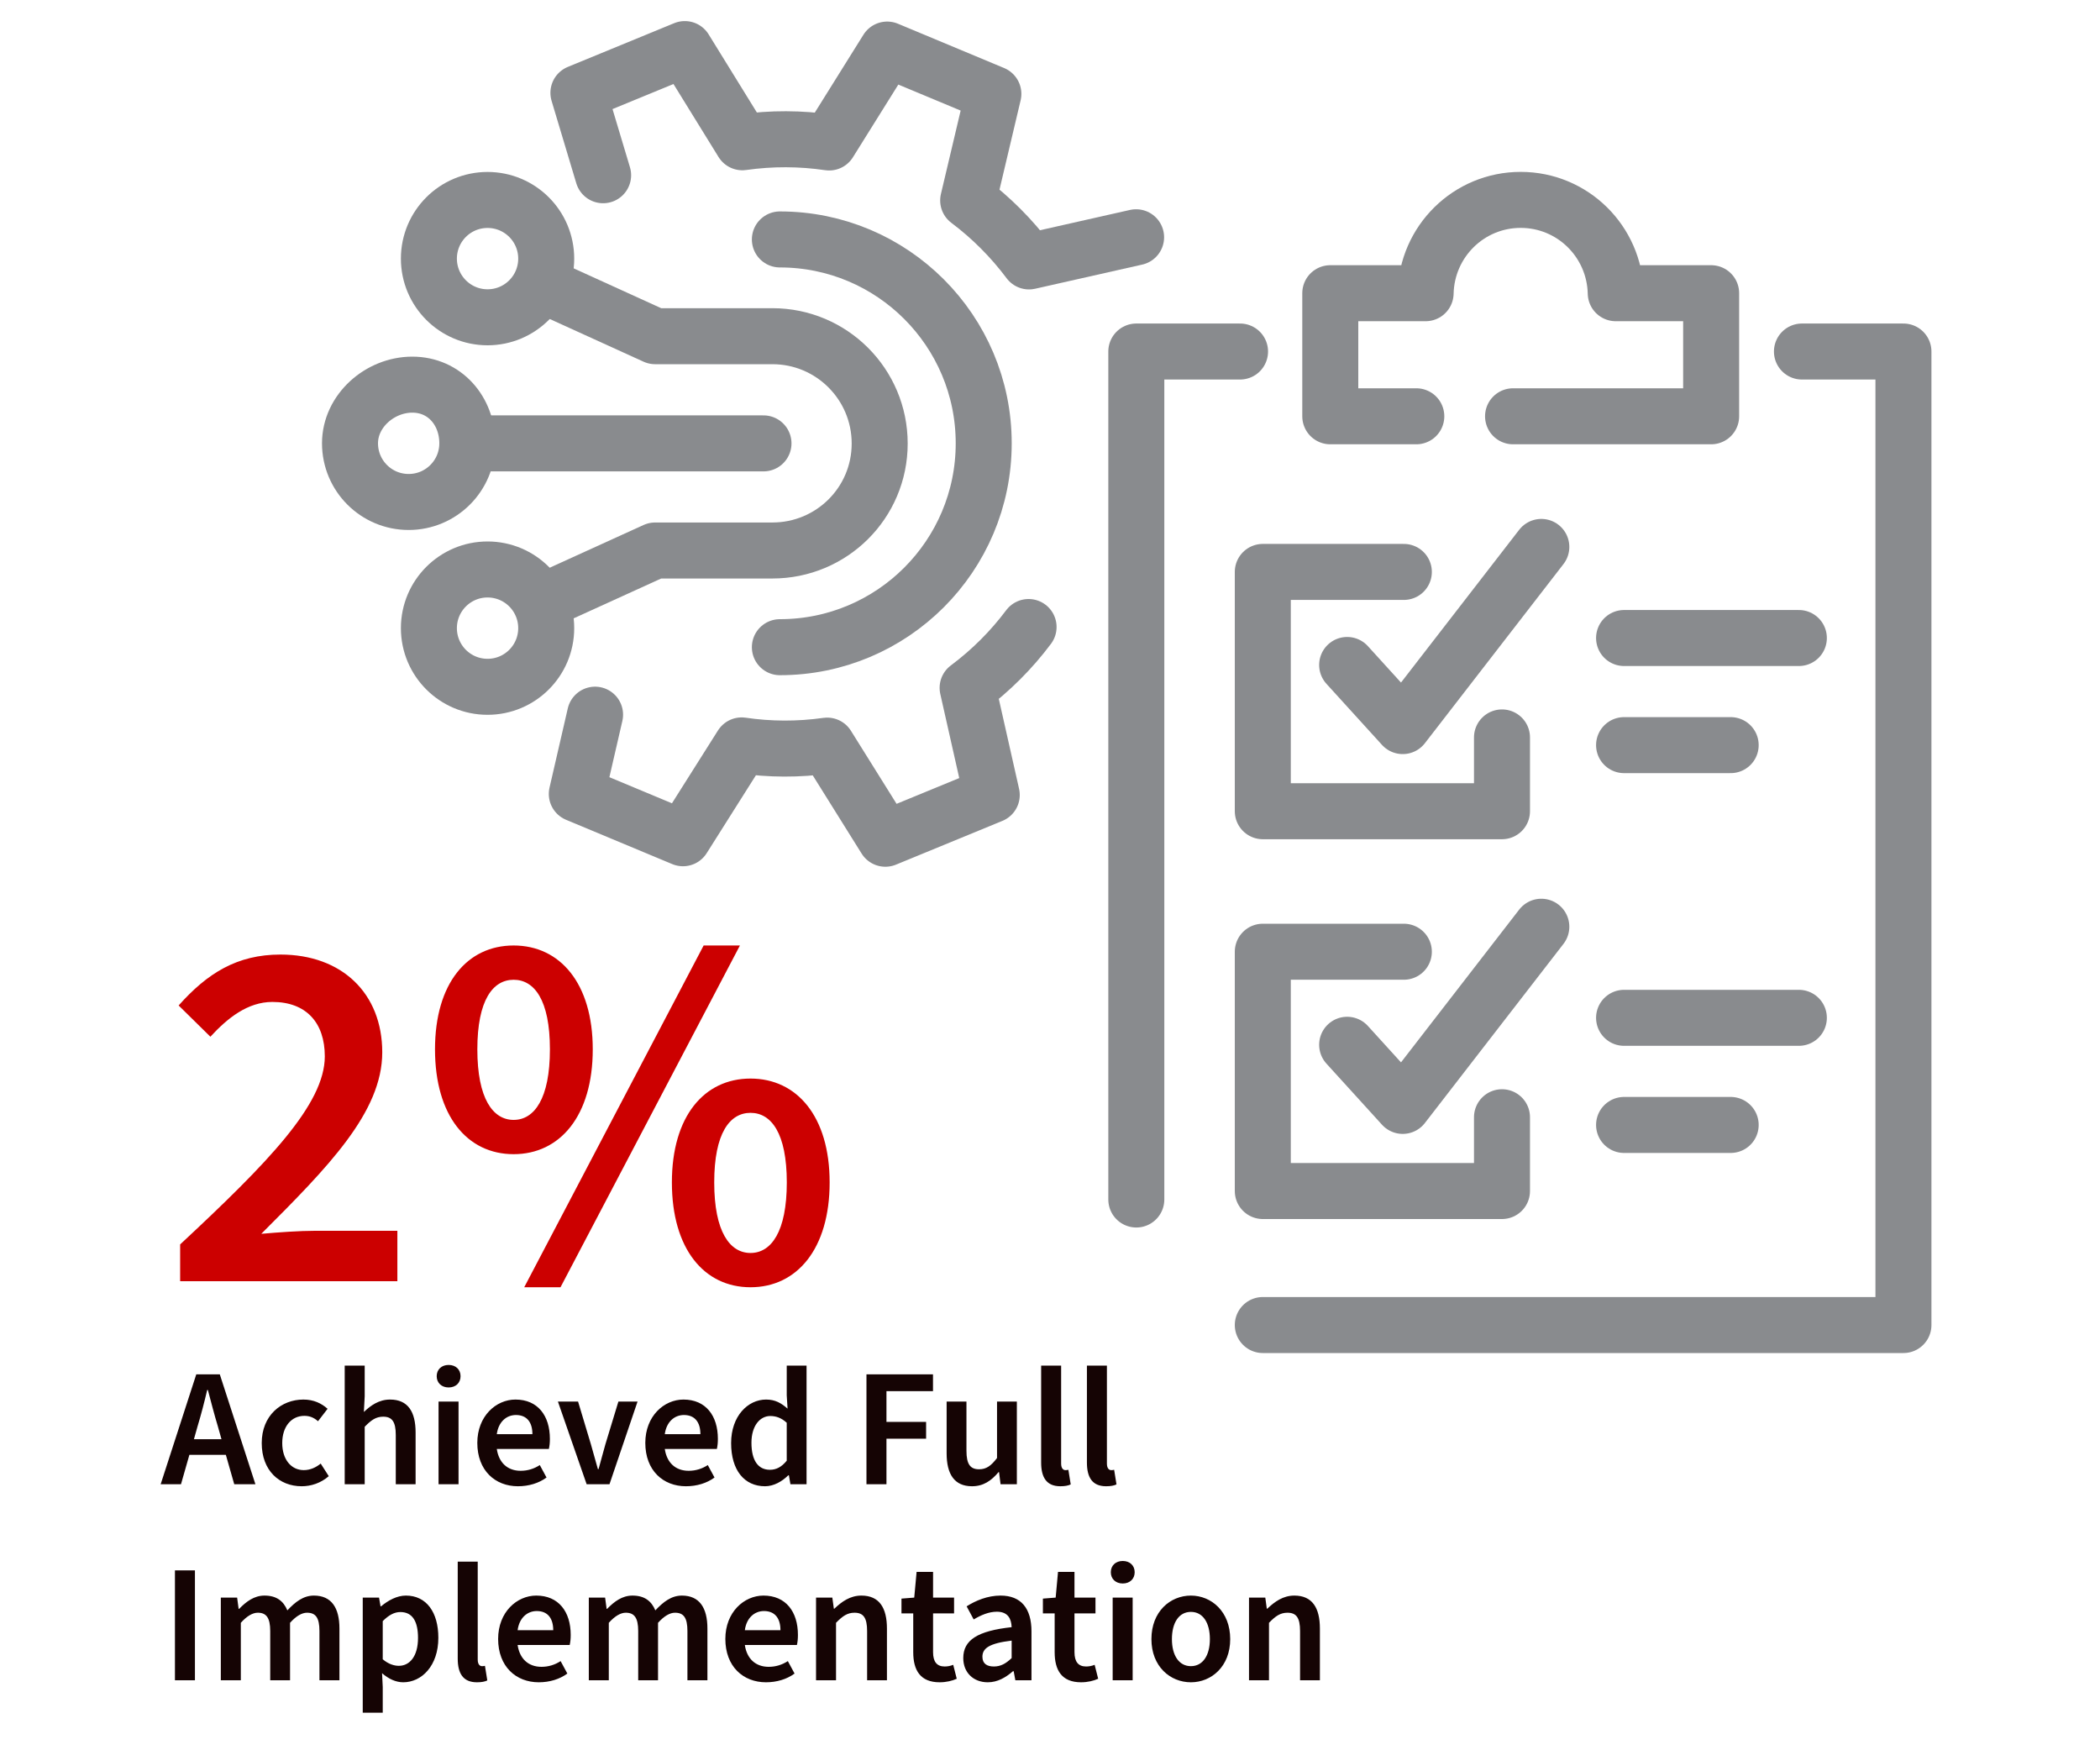
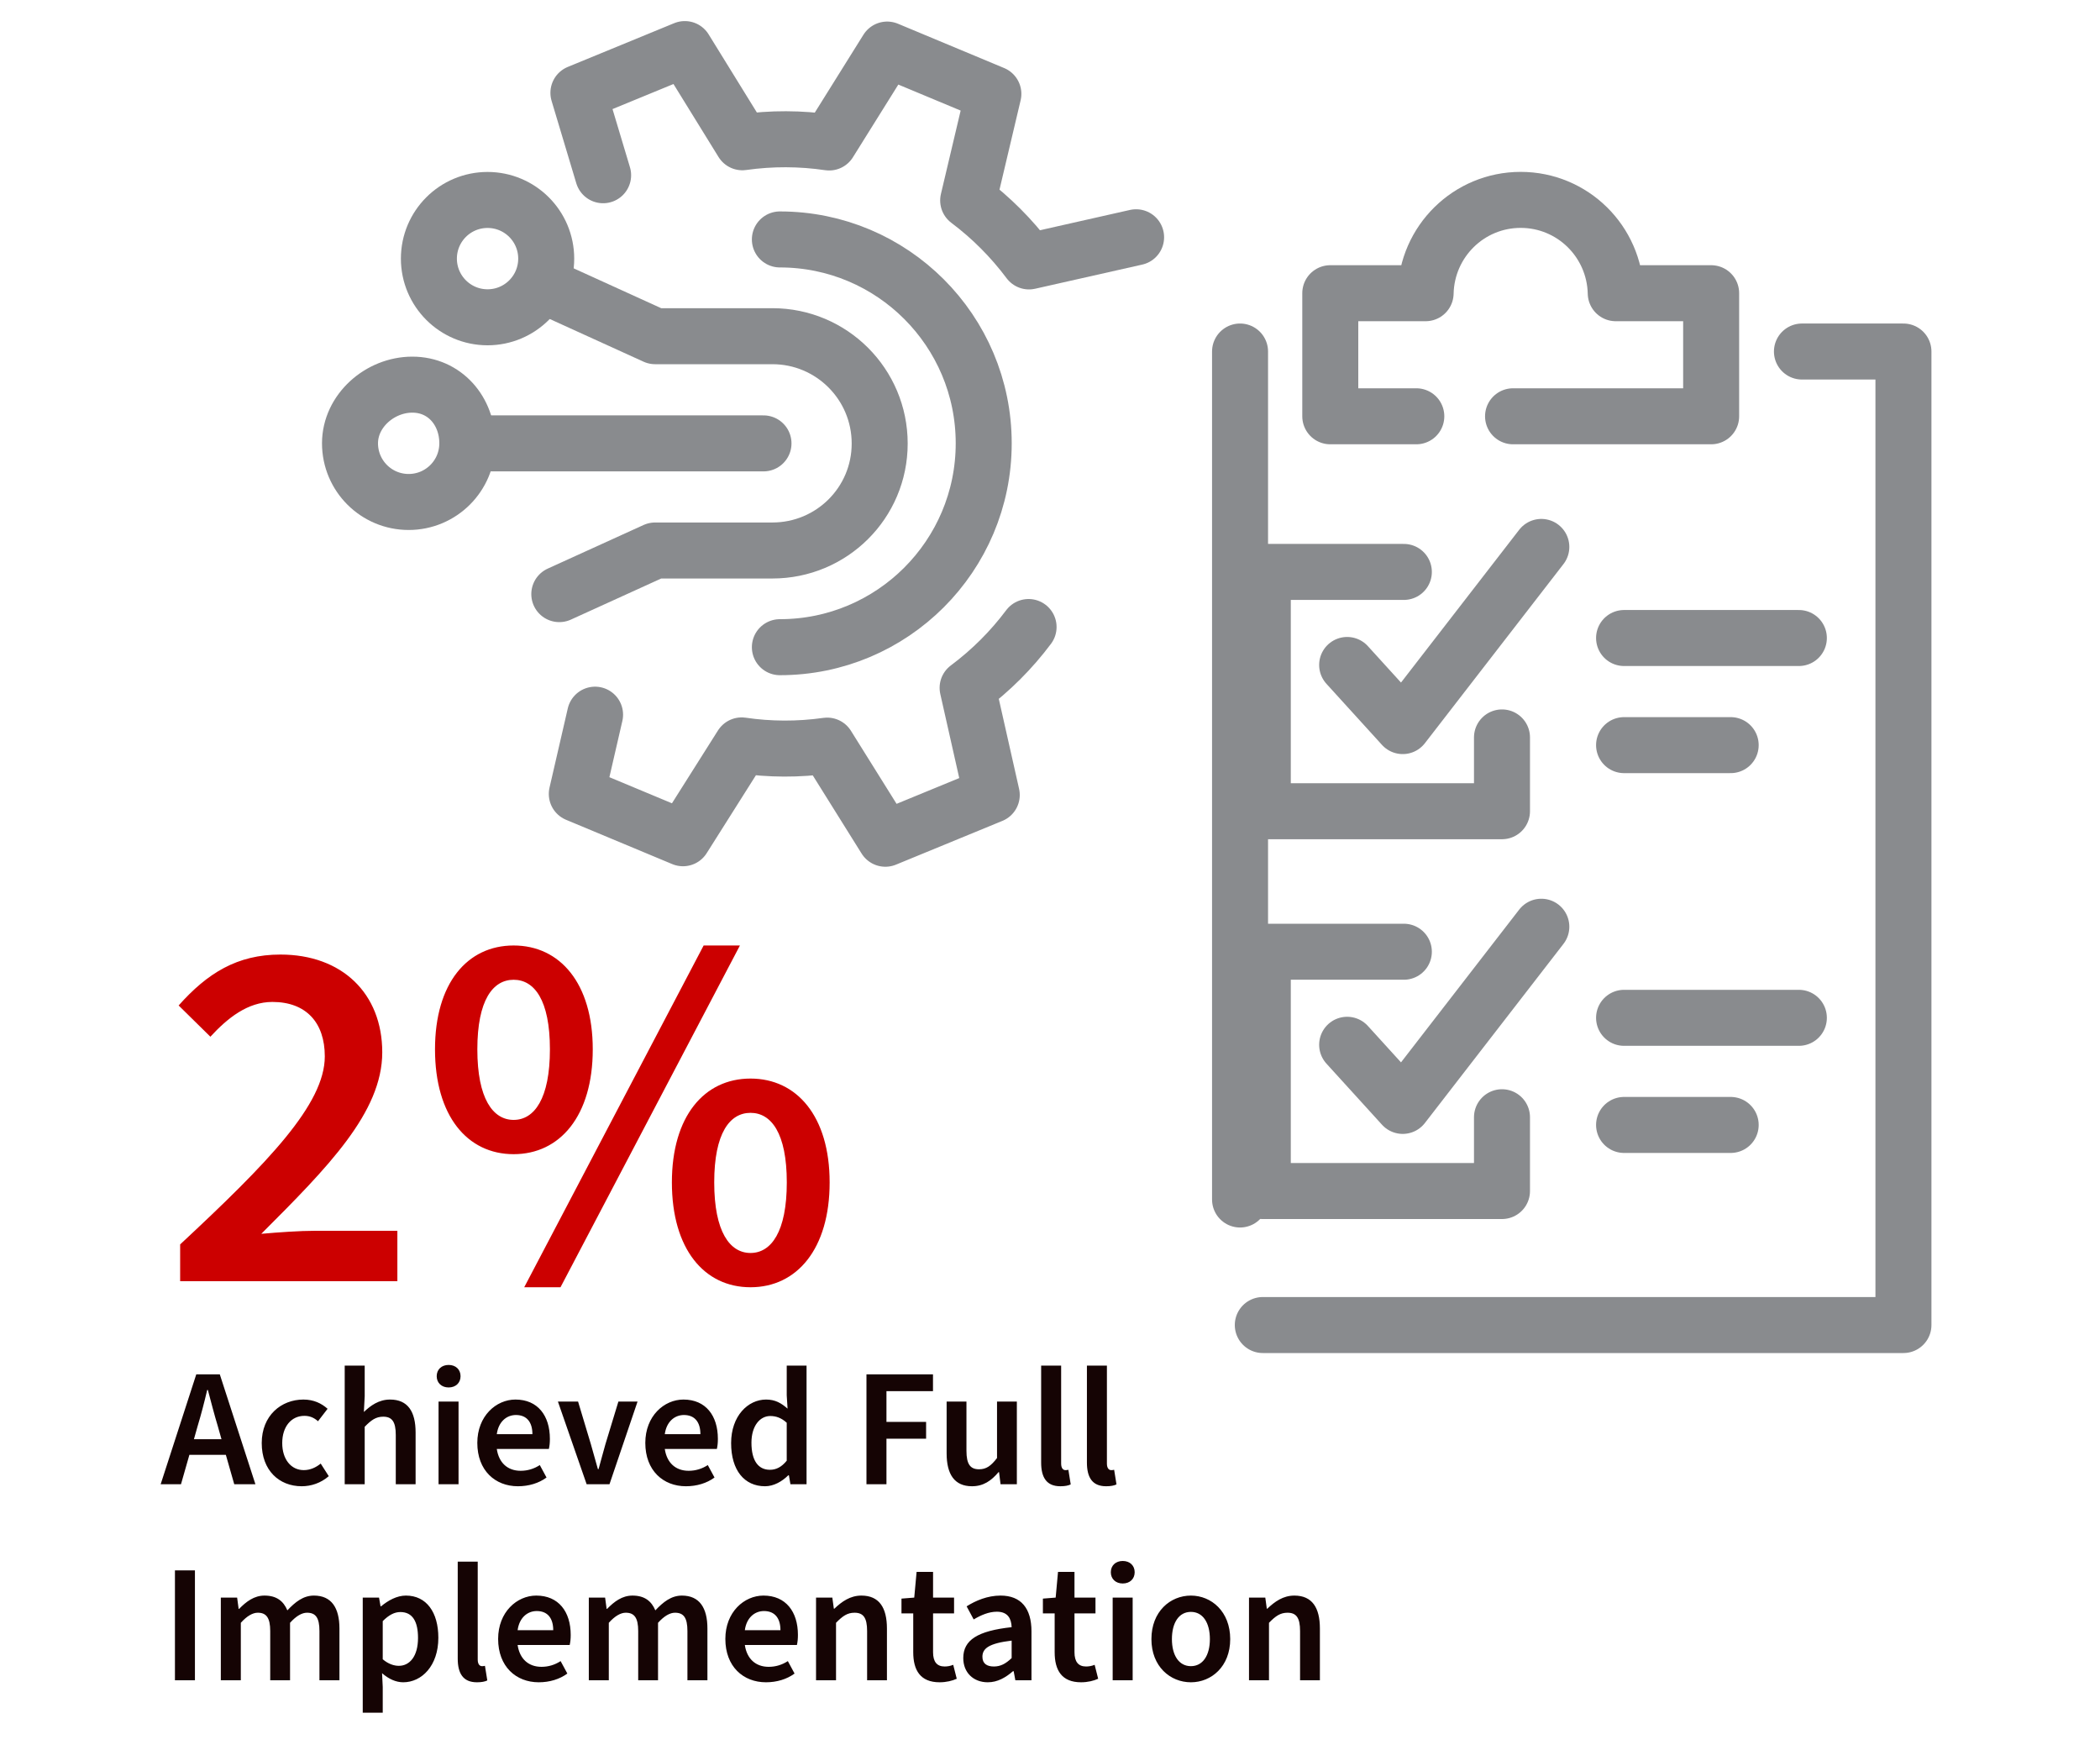
<svg xmlns="http://www.w3.org/2000/svg" fill="none" height="250" viewBox="0 0 300 250" width="300">
  <clipPath id="a">
    <path d="m46 3h229.92v190.26h-229.92z" />
  </clipPath>
  <path d="m25.736 183v-5.256c12.528-11.664 20.664-20.016 20.664-26.856 0-4.824-2.664-7.776-7.488-7.776-3.528 0-6.408 2.304-8.856 4.968l-4.536-4.464c4.104-4.608 8.352-7.272 14.544-7.272 8.784 0 14.544 5.544 14.544 13.968 0 8.568-7.776 16.416-17.28 25.92 2.448-.216 5.472-.432 7.704-.432h11.736v7.2zm47.64-18.144c-6.624 0-11.232-5.472-11.232-14.976 0-9.432 4.608-14.832 11.232-14.832s11.304 5.4 11.304 14.832c0 9.504-4.68 14.976-11.304 14.976zm0-4.896c2.952 0 5.184-3.024 5.184-10.08s-2.232-9.936-5.184-9.936-5.184 2.88-5.184 9.936 2.232 10.08 5.184 10.08zm1.512 23.904 25.632-48.816h5.184l-25.632 48.816zm32.328 0c-6.624 0-11.232-5.472-11.232-14.976 0-9.432 4.608-14.832 11.232-14.832s11.304 5.4 11.304 14.832c0 9.504-4.68 14.976-11.304 14.976zm0-4.896c2.952 0 5.184-3.024 5.184-10.08s-2.232-9.936-5.184-9.936-5.184 2.88-5.184 9.936 2.232 10.08 5.184 10.08z" fill="#c00" />
  <path d="m28.232 203.696-.528 1.872h3.936l-.528-1.872c-.504-1.656-.96-3.456-1.416-5.16h-.096c-.408 1.728-.864 3.504-1.368 5.16zm-5.28 8.304 5.088-15.696h3.36l5.088 15.696h-3.024l-1.2-4.2h-5.208l-1.2 4.2zm20.15.288c-3.216 0-5.712-2.256-5.712-6.168 0-3.936 2.784-6.216 5.952-6.216 1.488 0 2.592.552 3.456 1.32l-1.368 1.776c-.6-.528-1.2-.768-1.944-.768-1.872 0-3.168 1.536-3.168 3.888 0 2.328 1.272 3.864 3.072 3.864.936 0 1.752-.384 2.424-.936l1.152 1.8c-1.128.984-2.52 1.44-3.864 1.44zm6.142-.288v-16.944h2.856v4.368l-.12 2.256c.96-.912 2.136-1.776 3.744-1.776 2.544 0 3.648 1.728 3.648 4.704v7.392h-2.832v-7.032c0-1.92-.552-2.616-1.8-2.616-1.032 0-1.704.48-2.64 1.44v8.208zm13.406 0v-11.808h2.856v11.808zm1.44-13.824c-1.008 0-1.704-.648-1.704-1.608s.696-1.608 1.704-1.608 1.704.648 1.704 1.608-.696 1.608-1.704 1.608zm9.905 14.112c-3.264 0-5.808-2.256-5.808-6.192 0-3.84 2.688-6.192 5.448-6.192 3.192 0 4.92 2.304 4.92 5.616 0 .576-.048 1.008-.144 1.44h-7.44c.288 1.968 1.536 3.12 3.408 3.12 1.008 0 1.92-.288 2.736-.816l.96 1.776c-1.104.816-2.544 1.248-4.08 1.248zm-3.024-7.44h5.088c0-1.728-.816-2.736-2.352-2.736-1.344 0-2.496.96-2.736 2.736zm12.835 7.152-4.104-11.808h2.88l1.824 6.072c.336 1.176.672 2.376 1.008 3.576h.096c.312-1.2.672-2.4.984-3.576l1.848-6.072h2.736l-4.008 11.808zm14.188.288c-3.264 0-5.808-2.256-5.808-6.192 0-3.84 2.688-6.192 5.448-6.192 3.192 0 4.92 2.304 4.92 5.616 0 .576-.048 1.008-.144 1.44h-7.44c.288 1.968 1.536 3.12 3.408 3.12 1.008 0 1.92-.288 2.736-.816l.96 1.776c-1.104.816-2.544 1.248-4.08 1.248zm-3.024-7.44h5.088c0-1.728-.816-2.736-2.352-2.736-1.344 0-2.496.96-2.736 2.736zm14.323 7.44c-2.952 0-4.848-2.28-4.848-6.168 0-3.864 2.4-6.216 4.992-6.216 1.32 0 2.16.504 3.072 1.296l-.12-1.896v-4.248h2.832v16.944h-2.304l-.216-1.272h-.096c-.864.864-2.064 1.56-3.312 1.56zm.696-2.352c.888 0 1.656-.384 2.4-1.296v-5.424c-.792-.72-1.56-.96-2.352-.96-1.464 0-2.688 1.392-2.688 3.816 0 2.544.96 3.864 2.64 3.864zm13.791 2.064v-15.696h9.504v2.4h-6.648v4.392h5.664v2.4h-5.664v6.504zm15.076.288c-2.52 0-3.624-1.728-3.624-4.704v-7.392h2.832v7.032c0 1.92.552 2.64 1.8 2.64 1.032 0 1.704-.48 2.568-1.608v-8.064h2.832v11.808h-2.328l-.216-1.728h-.072c-1.032 1.224-2.16 2.016-3.792 2.016zm12.615 0c-1.992 0-2.736-1.296-2.736-3.384v-13.848h2.856v13.992c0 .696.312.936.6.936.144 0 .24 0 .432-.048l.336 2.088c-.336.168-.816.264-1.488.264zm6.539 0c-1.992 0-2.736-1.296-2.736-3.384v-13.848h2.856v13.992c0 .696.312.936.6.936.144 0 .24 0 .432-.048l.336 2.088c-.336.168-.816.264-1.488.264zm-133.019 27.712v-15.696h2.856v15.696zm6.556 0v-11.808h2.328l.216 1.608h.072c1.008-1.032 2.136-1.896 3.624-1.896 1.728 0 2.712.792 3.264 2.112 1.128-1.2 2.28-2.112 3.792-2.112 2.496 0 3.648 1.728 3.648 4.704v7.392h-2.856v-7.032c0-1.92-.552-2.616-1.776-2.616-.72 0-1.536.456-2.424 1.44v8.208h-2.832v-7.032c0-1.92-.576-2.616-1.776-2.616-.72 0-1.536.456-2.424 1.44v8.208zm20.273 4.632v-16.44h2.328l.216 1.248h.072c1.008-.84 2.256-1.536 3.552-1.536 2.928 0 4.632 2.376 4.632 6.024 0 4.032-2.4 6.36-5.016 6.36-1.056 0-2.088-.48-3.024-1.296l.096 1.968v3.672zm5.16-6.696c1.536 0 2.736-1.344 2.736-3.984 0-2.328-.768-3.696-2.52-3.696-.84 0-1.632.408-2.52 1.296v5.448c.816.696 1.632.936 2.304.936zm11.146 2.352c-1.992 0-2.736-1.296-2.736-3.384v-13.848h2.856v13.992c0 .696.312.936.6.936.144 0 .24 0 .432-.048l.336 2.088c-.336.168-.816.264-1.488.264zm8.843 0c-3.264 0-5.808-2.256-5.808-6.192 0-3.84 2.688-6.192 5.448-6.192 3.192 0 4.92 2.304 4.92 5.616 0 .576-.048 1.008-.144 1.44h-7.44c.288 1.968 1.536 3.12 3.408 3.12 1.008 0 1.92-.288 2.736-.816l.96 1.776c-1.104.816-2.544 1.248-4.08 1.248zm-3.024-7.44h5.088c0-1.728-.816-2.736-2.352-2.736-1.344 0-2.496.96-2.736 2.736zm10.171 7.152v-11.808h2.328l.216 1.608h.072c1.008-1.032 2.136-1.896 3.624-1.896 1.728 0 2.712.792 3.264 2.112 1.128-1.2 2.28-2.112 3.792-2.112 2.496 0 3.648 1.728 3.648 4.704v7.392h-2.856v-7.032c0-1.92-.552-2.616-1.776-2.616-.72 0-1.536.456-2.424 1.44v8.208h-2.832v-7.032c0-1.92-.576-2.616-1.776-2.616-.72 0-1.536.456-2.424 1.44v8.208zm25.313.288c-3.264 0-5.808-2.256-5.808-6.192 0-3.84 2.688-6.192 5.448-6.192 3.192 0 4.92 2.304 4.92 5.616 0 .576-.048 1.008-.144 1.44h-7.44c.288 1.968 1.536 3.12 3.408 3.12 1.008 0 1.92-.288 2.736-.816l.96 1.776c-1.104.816-2.544 1.248-4.08 1.248zm-3.024-7.44h5.088c0-1.728-.816-2.736-2.352-2.736-1.344 0-2.496.96-2.736 2.736zm10.172 7.152v-11.808h2.328l.216 1.584h.072c1.056-1.008 2.256-1.872 3.864-1.872 2.544 0 3.648 1.728 3.648 4.704v7.392h-2.832v-7.032c0-1.92-.552-2.616-1.8-2.616-1.032 0-1.704.48-2.64 1.44v8.208zm17.653.288c-2.76 0-3.768-1.728-3.768-4.296v-5.544h-1.68v-2.112l1.824-.144.336-3.672h2.352v3.672h3v2.256h-3v5.544c0 1.368.552 2.04 1.656 2.04.408 0 .816-.072 1.224-.24l.504 1.992c-.624.288-1.488.504-2.448.504zm6.883 0c-2.064 0-3.504-1.392-3.504-3.456 0-2.592 2.064-3.888 6.912-4.416-.048-1.2-.528-2.208-2.112-2.208-1.152 0-2.256.48-3.312 1.104l-1.008-1.872c1.296-.816 2.976-1.536 4.848-1.536 2.928 0 4.416 1.824 4.416 5.112v6.984h-2.304l-.24-1.296h-.096c-1.056.912-2.208 1.584-3.6 1.584zm.864-2.256c.96 0 1.68-.384 2.544-1.2v-2.496c-3.216.384-4.176 1.104-4.176 2.304 0 1.008.672 1.392 1.632 1.392zm12.456 2.256c-2.76 0-3.768-1.728-3.768-4.296v-5.544h-1.68v-2.112l1.824-.144.336-3.672h2.352v3.672h3v2.256h-3v5.544c0 1.368.552 2.04 1.656 2.04.408 0 .816-.072 1.224-.24l.504 1.992c-.624.288-1.488.504-2.448.504zm4.519-.288v-11.808h2.856v11.808zm1.44-13.824c-1.008 0-1.704-.648-1.704-1.608s.696-1.608 1.704-1.608 1.704.648 1.704 1.608-.696 1.608-1.704 1.608zm9.736 14.112c-2.952 0-5.64-2.256-5.64-6.168 0-3.936 2.688-6.216 5.64-6.216 2.928 0 5.616 2.28 5.616 6.216 0 3.912-2.688 6.168-5.616 6.168zm0-2.304c1.704 0 2.712-1.536 2.712-3.864 0-2.352-1.008-3.888-2.712-3.888s-2.712 1.536-2.712 3.888c0 2.328 1.008 3.864 2.712 3.864zm8.3 2.016v-11.808h2.328l.216 1.584h.072c1.056-1.008 2.256-1.872 3.864-1.872 2.544 0 3.648 1.728 3.648 4.704v7.392h-2.832v-7.032c0-1.92-.552-2.616-1.8-2.616-1.032 0-1.704.48-2.64 1.44v8.208z" fill="#150404" />
  <g clip-path="url(#a)" stroke="#898b8e" stroke-linecap="round" stroke-linejoin="round" stroke-width="8">
    <path d="m58.9 54.94c4.63 0 7.86 3.75 7.86 8.38s-3.75 8.38-8.38 8.38-8.38-3.75-8.38-8.38 4.27-8.38 8.9-8.38z" />
    <path d="m67.67 63.33h41.4" />
-     <path d="m69.65 81.34c4.63 0 8.38 3.75 8.38 8.38s-3.75 8.38-8.38 8.38-8.38-3.75-8.38-8.38c0-4.62 3.75-8.38 8.38-8.38z" />
    <path d="m69.65 45.32c4.63 0 8.38-3.75 8.38-8.38s-3.75-8.38-8.38-8.38-8.38 3.75-8.38 8.38c0 4.62 3.75 8.38 8.38 8.38z" />
    <path d="m79.9 41.79 13.69 6.23h16.75c8.47 0 15.33 6.86 15.33 15.33s-6.86 15.28-15.33 15.28h-16.75l-13.69 6.23" />
    <path d="m162.3 33.89-15.3 3.45c-2.5-3.34-5.43-6.26-8.69-8.71l3.6-15.22-15.17-6.33-8.29 13.27c-4.06-.6-8.23-.62-12.4-.03l-8.22-13.31-15.2 6.25 3.53 11.77" />
    <path d="m85.01 102.08-2.61 11.32 15.17 6.33 8.38-13.26c4 .59 8.11.61 12.22.03l8.31 13.3 15.2-6.25-3.45-15.3c3.35-2.5 6.27-5.43 8.71-8.69" />
    <path d="m111.41 34.2c16.08 0 29.12 13.04 29.12 29.12s-13.04 29.12-29.12 29.12" />
    <path d="m216.15 59.46h28.3v-17.58h-13.63c-.16-7.39-6.16-13.33-13.58-13.33s-13.42 5.94-13.58 13.33h-13.62v17.58h12.29" />
    <path d="m214.57 105.33v10.54h-34.17v-34.18h20.15" />
    <path d="m192.45 94.98 7.94 8.73 19.8-25.59" />
    <path d="m232.01 91.13h24.97" />
    <path d="m232.01 106.43h15.23" />
    <path d="m214.57 159.58v10.54h-34.17v-34.18h20.15" />
    <path d="m192.45 149.23 7.94 8.73 19.8-25.59" />
    <path d="m232.01 145.38h24.97" />
    <path d="m232.01 160.68h15.23" />
    <path d="m180.4 189.26h91.52v-139.05h-14.5" />
-     <path d="m177.15 50.21h-14.82v121.12" />
+     <path d="m177.15 50.21v121.12" />
  </g>
</svg>